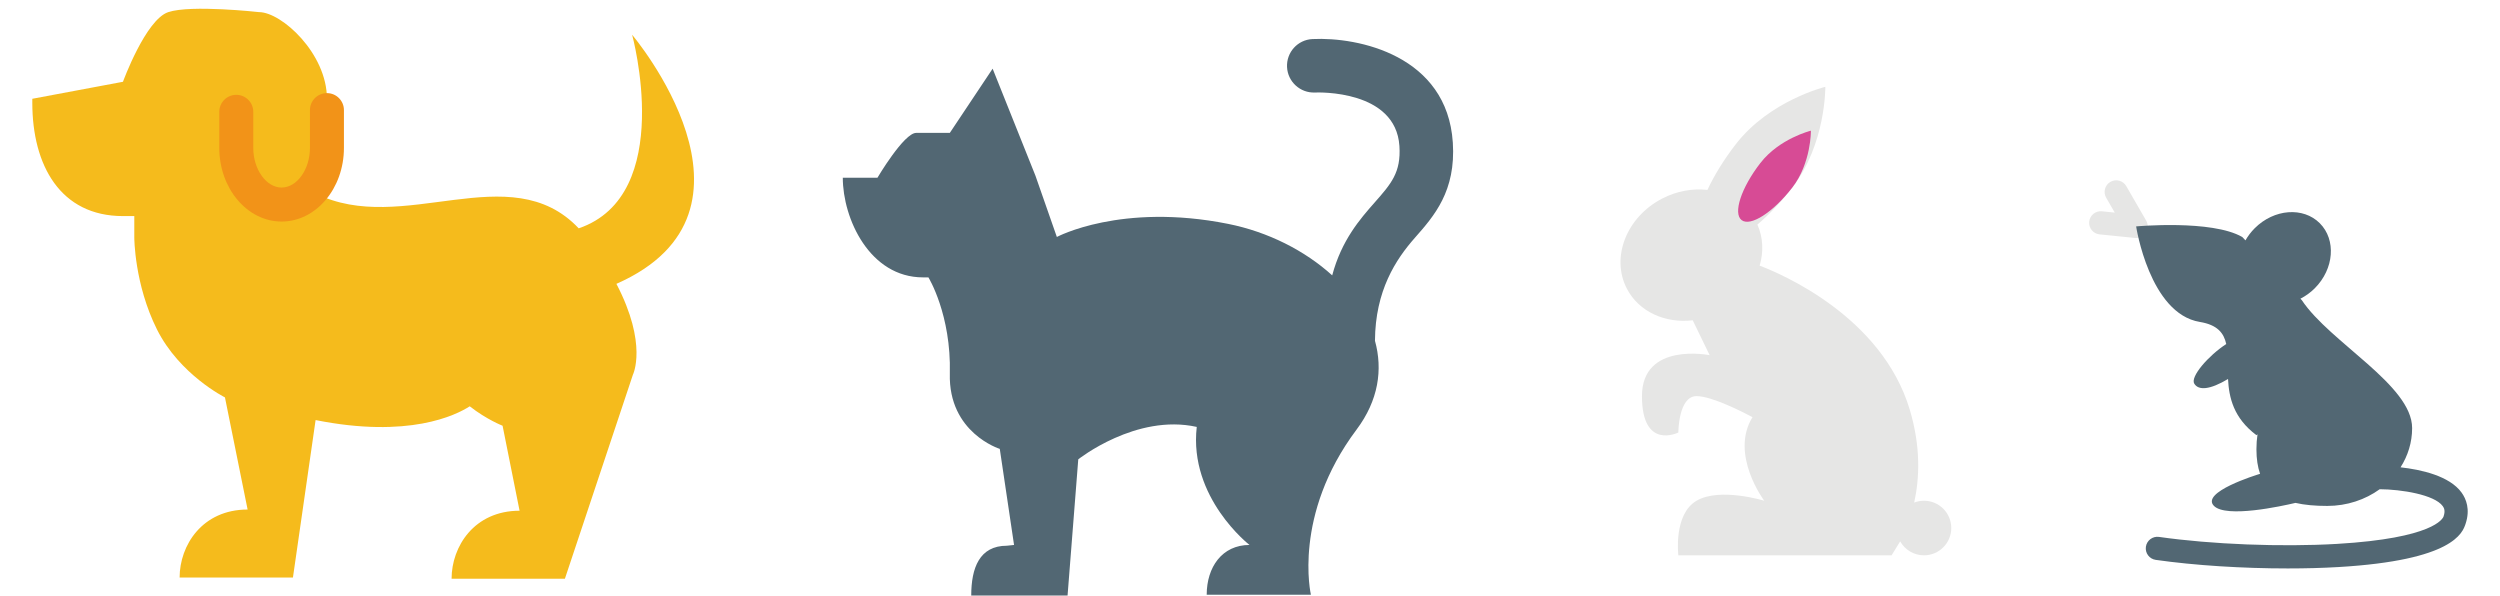
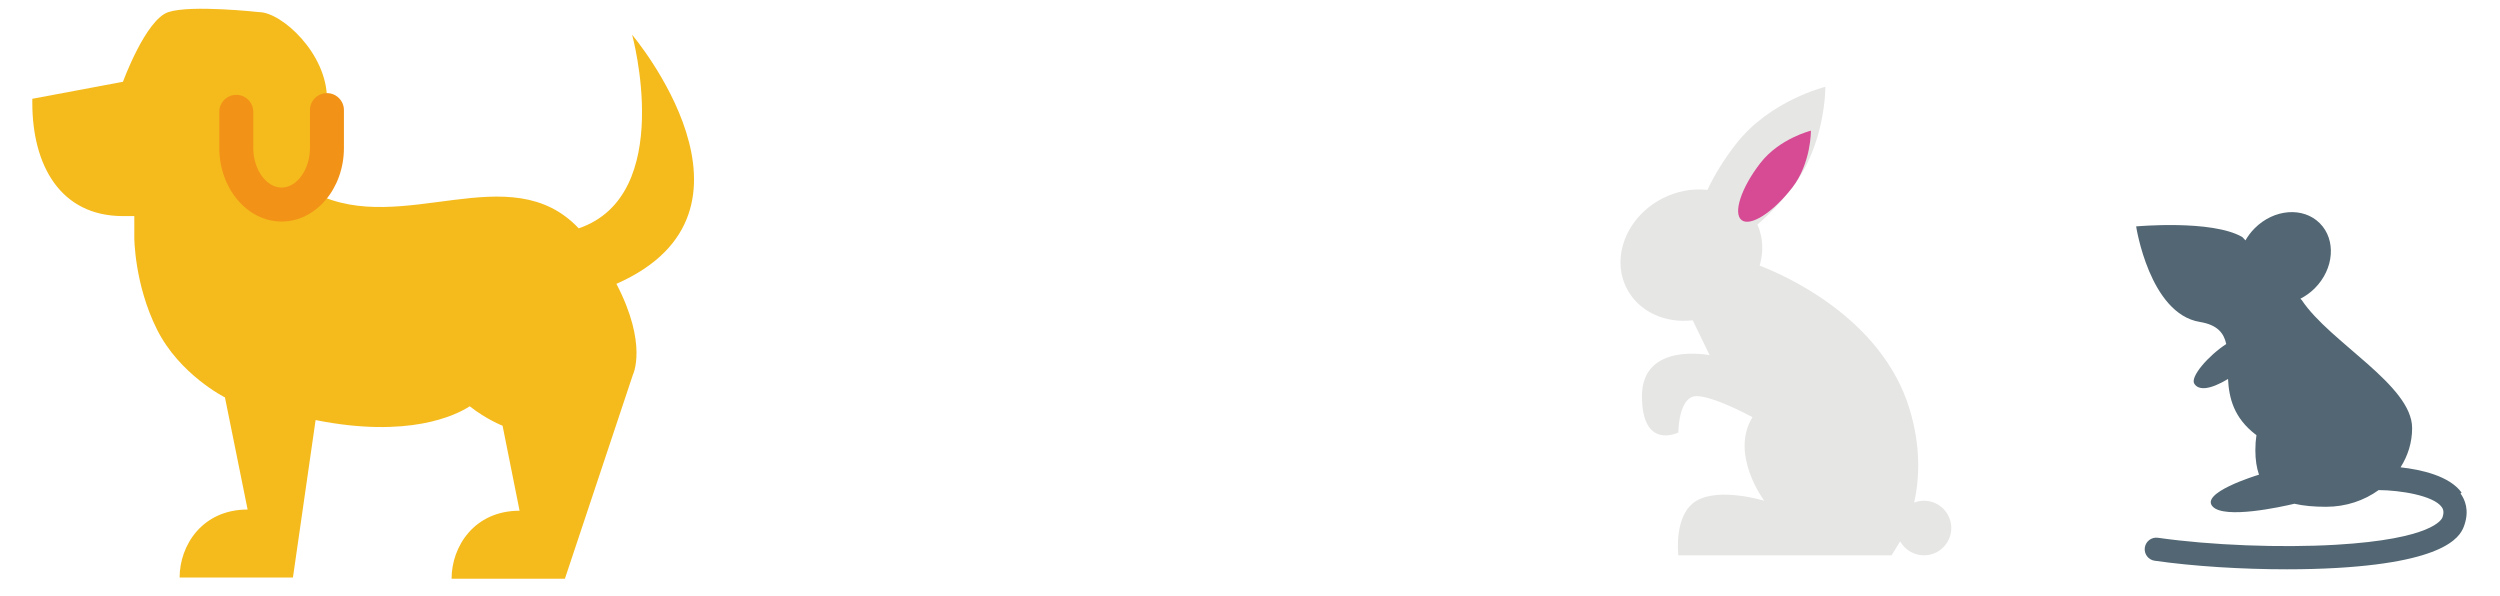
<svg xmlns="http://www.w3.org/2000/svg" id="_レイヤー_2" data-name="レイヤー_2" viewBox="0 0 402 95.911">
  <defs>
    <style>
      .cls-1 {
        fill: #e6e6e5;
      }

      .cls-2 {
        fill: #d74b95;
      }

      .cls-3 {
        fill: #f5bb1c;
      }

      .cls-4 {
        fill: none;
      }

      .cls-5 {
        fill: #526773;
      }

      .cls-6 {
        fill: #f29318;
      }
    </style>
  </defs>
  <g id="_レイヤー_1-2" data-name="レイヤー_1">
    <g>
      <rect class="cls-4" width="402" height="95.911" />
      <g>
-         <path class="cls-5" d="M233.612,22.91c-.917-13.986-15.167-16.993-22.578-16.629-2.368.116-4.187,2.126-4.079,4.494.108,2.368,2.123,4.202,4.487,4.102.531-.022,12.991-.445,13.584,8.597.279,4.253-1.322,6.068-3.974,9.076-2.379,2.699-5.324,6.07-6.834,11.729-4.389-3.986-10.324-6.998-16.74-8.281-17.21-3.442-27.536,2.107-27.536,2.107l-3.442-9.852-6.884-17.21-6.884,10.326h-5.409c-1.967,0-6.228,7.212-6.228,7.212h-5.573c0,6.556,4.308,16.022,12.908,16.022h.861s3.688,5.983,3.442,15.489c-.246,9.506,8.031,12.088,8.031,12.088l2.295,15.448-1.147.123c-4.423,0-5.737,3.585-5.737,8.008h15.489l1.721-21.899s9.286-7.384,19.052-5.213c-1.3,11.401,8.484,18.981,8.484,18.981-4.423,0-6.884,3.585-6.884,8.008h16.757s-2.989-12.785,7.337-26.553c3.533-4.71,4.243-9.666,2.963-14.287.05-8.076,3.35-13.08,6.414-16.555,3.102-3.519,6.618-7.507,6.106-15.329Z" />
        <g>
          <path class="cls-3" d="M101.647,5.592s7.07,25.781-8.591,31.124c-11.043-11.691-28.344,1.369-42.306-5.612l-.577-.594c1.469-1.67,2.4-4.067,2.4-6.729v-7.896c0-7.289-7.289-13.937-10.933-13.937,0,0-10.933-1.215-14.578,0-3.644,1.215-7.289,11.203-7.289,11.203l-14.578,2.733v.641c0,10.064,4.514,18.222,14.578,18.222h1.822s0,3.453,0,3.453c0,0,0,7.48,3.644,14.769,3.644,7.289,10.933,10.933,10.933,10.933l3.644,18.031c-7.289,0-10.933,5.758-10.933,10.933h18.222l3.644-25.32c14.962,2.992,22.549-.77,24.786-2.213,2.732,2.142,5.281,3.124,5.281,3.124l2.733,13.667c-7.289,0-10.933,5.758-10.933,10.933h18.222l10.933-32.8s2.431-4.874-2.652-14.615c26.524-11.686,2.527-40.052,2.527-40.052Z" />
          <path class="cls-6" d="M45.283,35.625c-5.526,0-10.022-5.313-10.022-11.845v-5.798c0-1.509,1.224-2.733,2.733-2.733s2.733,1.224,2.733,2.733v5.798c0,3.457,2.086,6.378,4.556,6.378s4.556-2.921,4.556-6.378v-6.074c0-1.51,1.224-2.733,2.733-2.733s2.733,1.224,2.733,2.733v6.074c0,6.531-4.496,11.845-10.022,11.845Z" />
        </g>
        <g>
-           <path class="cls-1" d="M343.49,38.271c-.062,0-.125-.003-.188-.009l-5.69-.574c-1.025-.104-1.772-1.018-1.668-2.043.104-1.025,1.015-1.774,2.043-1.668l2.066.209-1.382-2.394c-.515-.892-.209-2.033.683-2.548.893-.515,2.033-.209,2.548.683l3.203,5.548c.35.606.331,1.357-.049,1.945-.346.535-.938.852-1.566.852Z" />
-           <path class="cls-5" d="M395.824,79.21c-1.954-2.711-6.562-3.702-9.817-4.065,1.182-1.853,1.863-4.007,1.863-6.308,0-6.913-13.188-13.743-17.74-20.571l-.223-.236c.821-.419,1.606-.973,2.308-1.675,3.111-3.111,3.471-7.794.805-10.46-2.666-2.666-7.35-2.306-10.46.805-.601.601-1.097,1.262-1.491,1.954l-.509-.54c-4.898-2.828-17.069-1.707-17.069-1.707,0,0,2.145,14.029,10.241,15.362,2.821.464,3.859,1.771,4.248,3.554-2.897,1.883-5.81,5.272-5.144,6.367.683,1.122,2.501,1.01,5.431-.746.156,3.007.887,6.271,4.568,9.032l.173-.138c-.114.766-.173,1.571-.173,2.414,0,1.544.202,2.84.584,3.941-.634.193-9.607,2.966-7.411,5.162,1.976,1.976,10.807.054,13.104-.488,1.453.337,3.152.488,5.103.488,3.189,0,6.121-1.005,8.445-2.685,3.444.019,8.804.868,10.139,2.723.23.319.424.764.129,1.648-.119.356-1.607,3.505-17.116,4.418-8.945.526-20.188.086-28.644-1.122-1.019-.144-1.964.563-2.11,1.583-.146,1.02.563,1.964,1.583,2.11,6.252.893,13.982,1.378,21.246,1.378,2.824,0,5.578-.073,8.145-.224,18.477-1.087,19.951-5.509,20.436-6.962.776-2.328.079-4.009-.643-5.01Z" />
+           <path class="cls-5" d="M395.824,79.21c-1.954-2.711-6.562-3.702-9.817-4.065,1.182-1.853,1.863-4.007,1.863-6.308,0-6.913-13.188-13.743-17.74-20.571l-.223-.236c.821-.419,1.606-.973,2.308-1.675,3.111-3.111,3.471-7.794.805-10.46-2.666-2.666-7.35-2.306-10.46.805-.601.601-1.097,1.262-1.491,1.954l-.509-.54c-4.898-2.828-17.069-1.707-17.069-1.707,0,0,2.145,14.029,10.241,15.362,2.821.464,3.859,1.771,4.248,3.554-2.897,1.883-5.81,5.272-5.144,6.367.683,1.122,2.501,1.01,5.431-.746.156,3.007.887,6.271,4.568,9.032c-.114.766-.173,1.571-.173,2.414,0,1.544.202,2.84.584,3.941-.634.193-9.607,2.966-7.411,5.162,1.976,1.976,10.807.054,13.104-.488,1.453.337,3.152.488,5.103.488,3.189,0,6.121-1.005,8.445-2.685,3.444.019,8.804.868,10.139,2.723.23.319.424.764.129,1.648-.119.356-1.607,3.505-17.116,4.418-8.945.526-20.188.086-28.644-1.122-1.019-.144-1.964.563-2.11,1.583-.146,1.02.563,1.964,1.583,2.11,6.252.893,13.982,1.378,21.246,1.378,2.824,0,5.578-.073,8.145-.224,18.477-1.087,19.951-5.509,20.436-6.962.776-2.328.079-4.009-.643-5.01Z" />
        </g>
        <g>
          <path class="cls-1" d="M309.377,80.519c-.557,0-1.087.108-1.577.297.861-3.878,1.083-8.946-.705-14.925-4.497-15.035-20.738-21.886-24.142-23.173.641-2.192.574-4.506-.363-6.603,1.853-1.58,3.776-3.588,5.591-5.929,5.444-7.024,5.332-16.226,5.332-16.226,0,0-8.939,2.186-14.383,9.21-1.947,2.512-3.494,5.05-4.575,7.368-2.362-.266-4.914.162-7.291,1.398-5.735,2.981-8.269,9.466-5.661,14.484,1.941,3.734,6.182,5.599,10.588,5.083l2.721,5.61s-10.884-2.194-10.884,6.583,5.851,5.851,5.851,5.851c0,0,0-5.851,2.926-5.851,2.44,0,7.41,2.537,8.998,3.381-3.697,5.985,1.886,13.441,1.886,13.441,0,0-7.139-2.194-10.884,0-3.745,2.194-2.926,8.777-2.926,8.777h34.289l1.381-2.244c.752,1.338,2.183,2.244,3.827,2.244,2.424,0,4.389-1.965,4.389-4.389s-1.965-4.389-4.389-4.389Z" />
          <path class="cls-2" d="M288.181,30.185c-3.078,3.971-6.718,6.302-8.131,5.207-1.413-1.095-.063-5.202,3.014-9.172,3.078-3.971,8.131-5.207,8.131-5.207,0,0,.063,5.202-3.014,9.172Z" />
        </g>
      </g>
    </g>
  </g>
</svg>